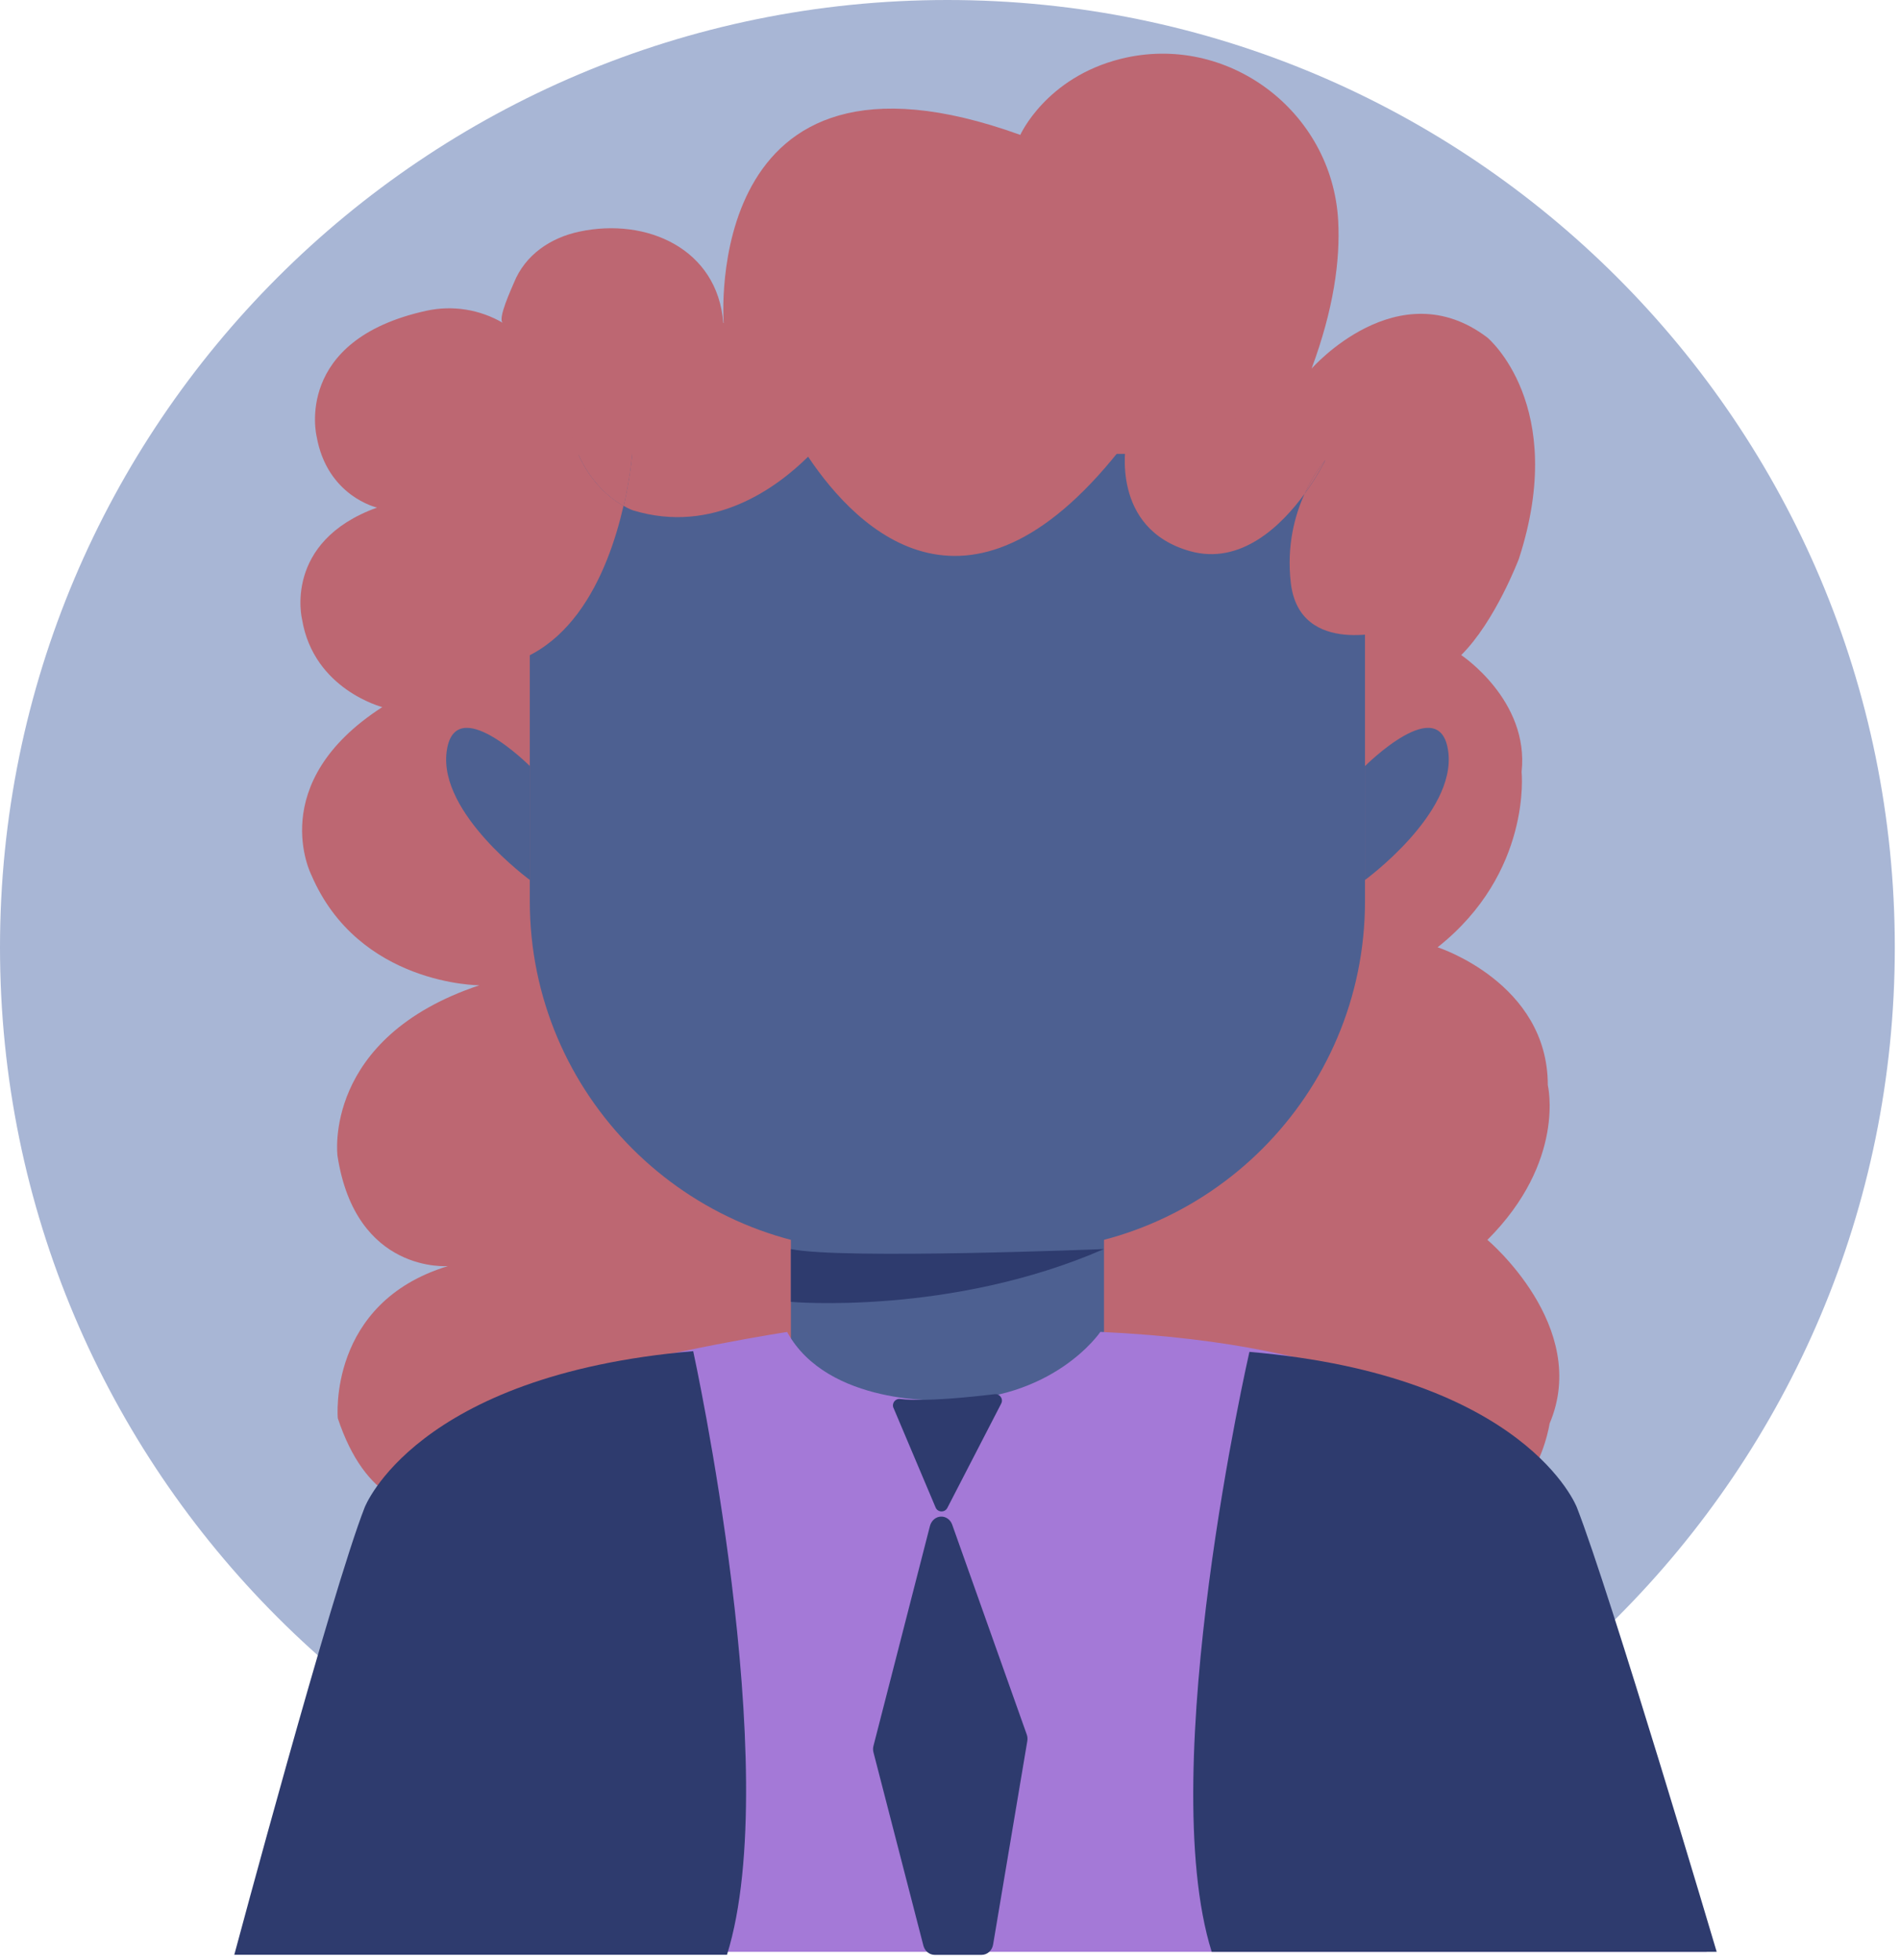
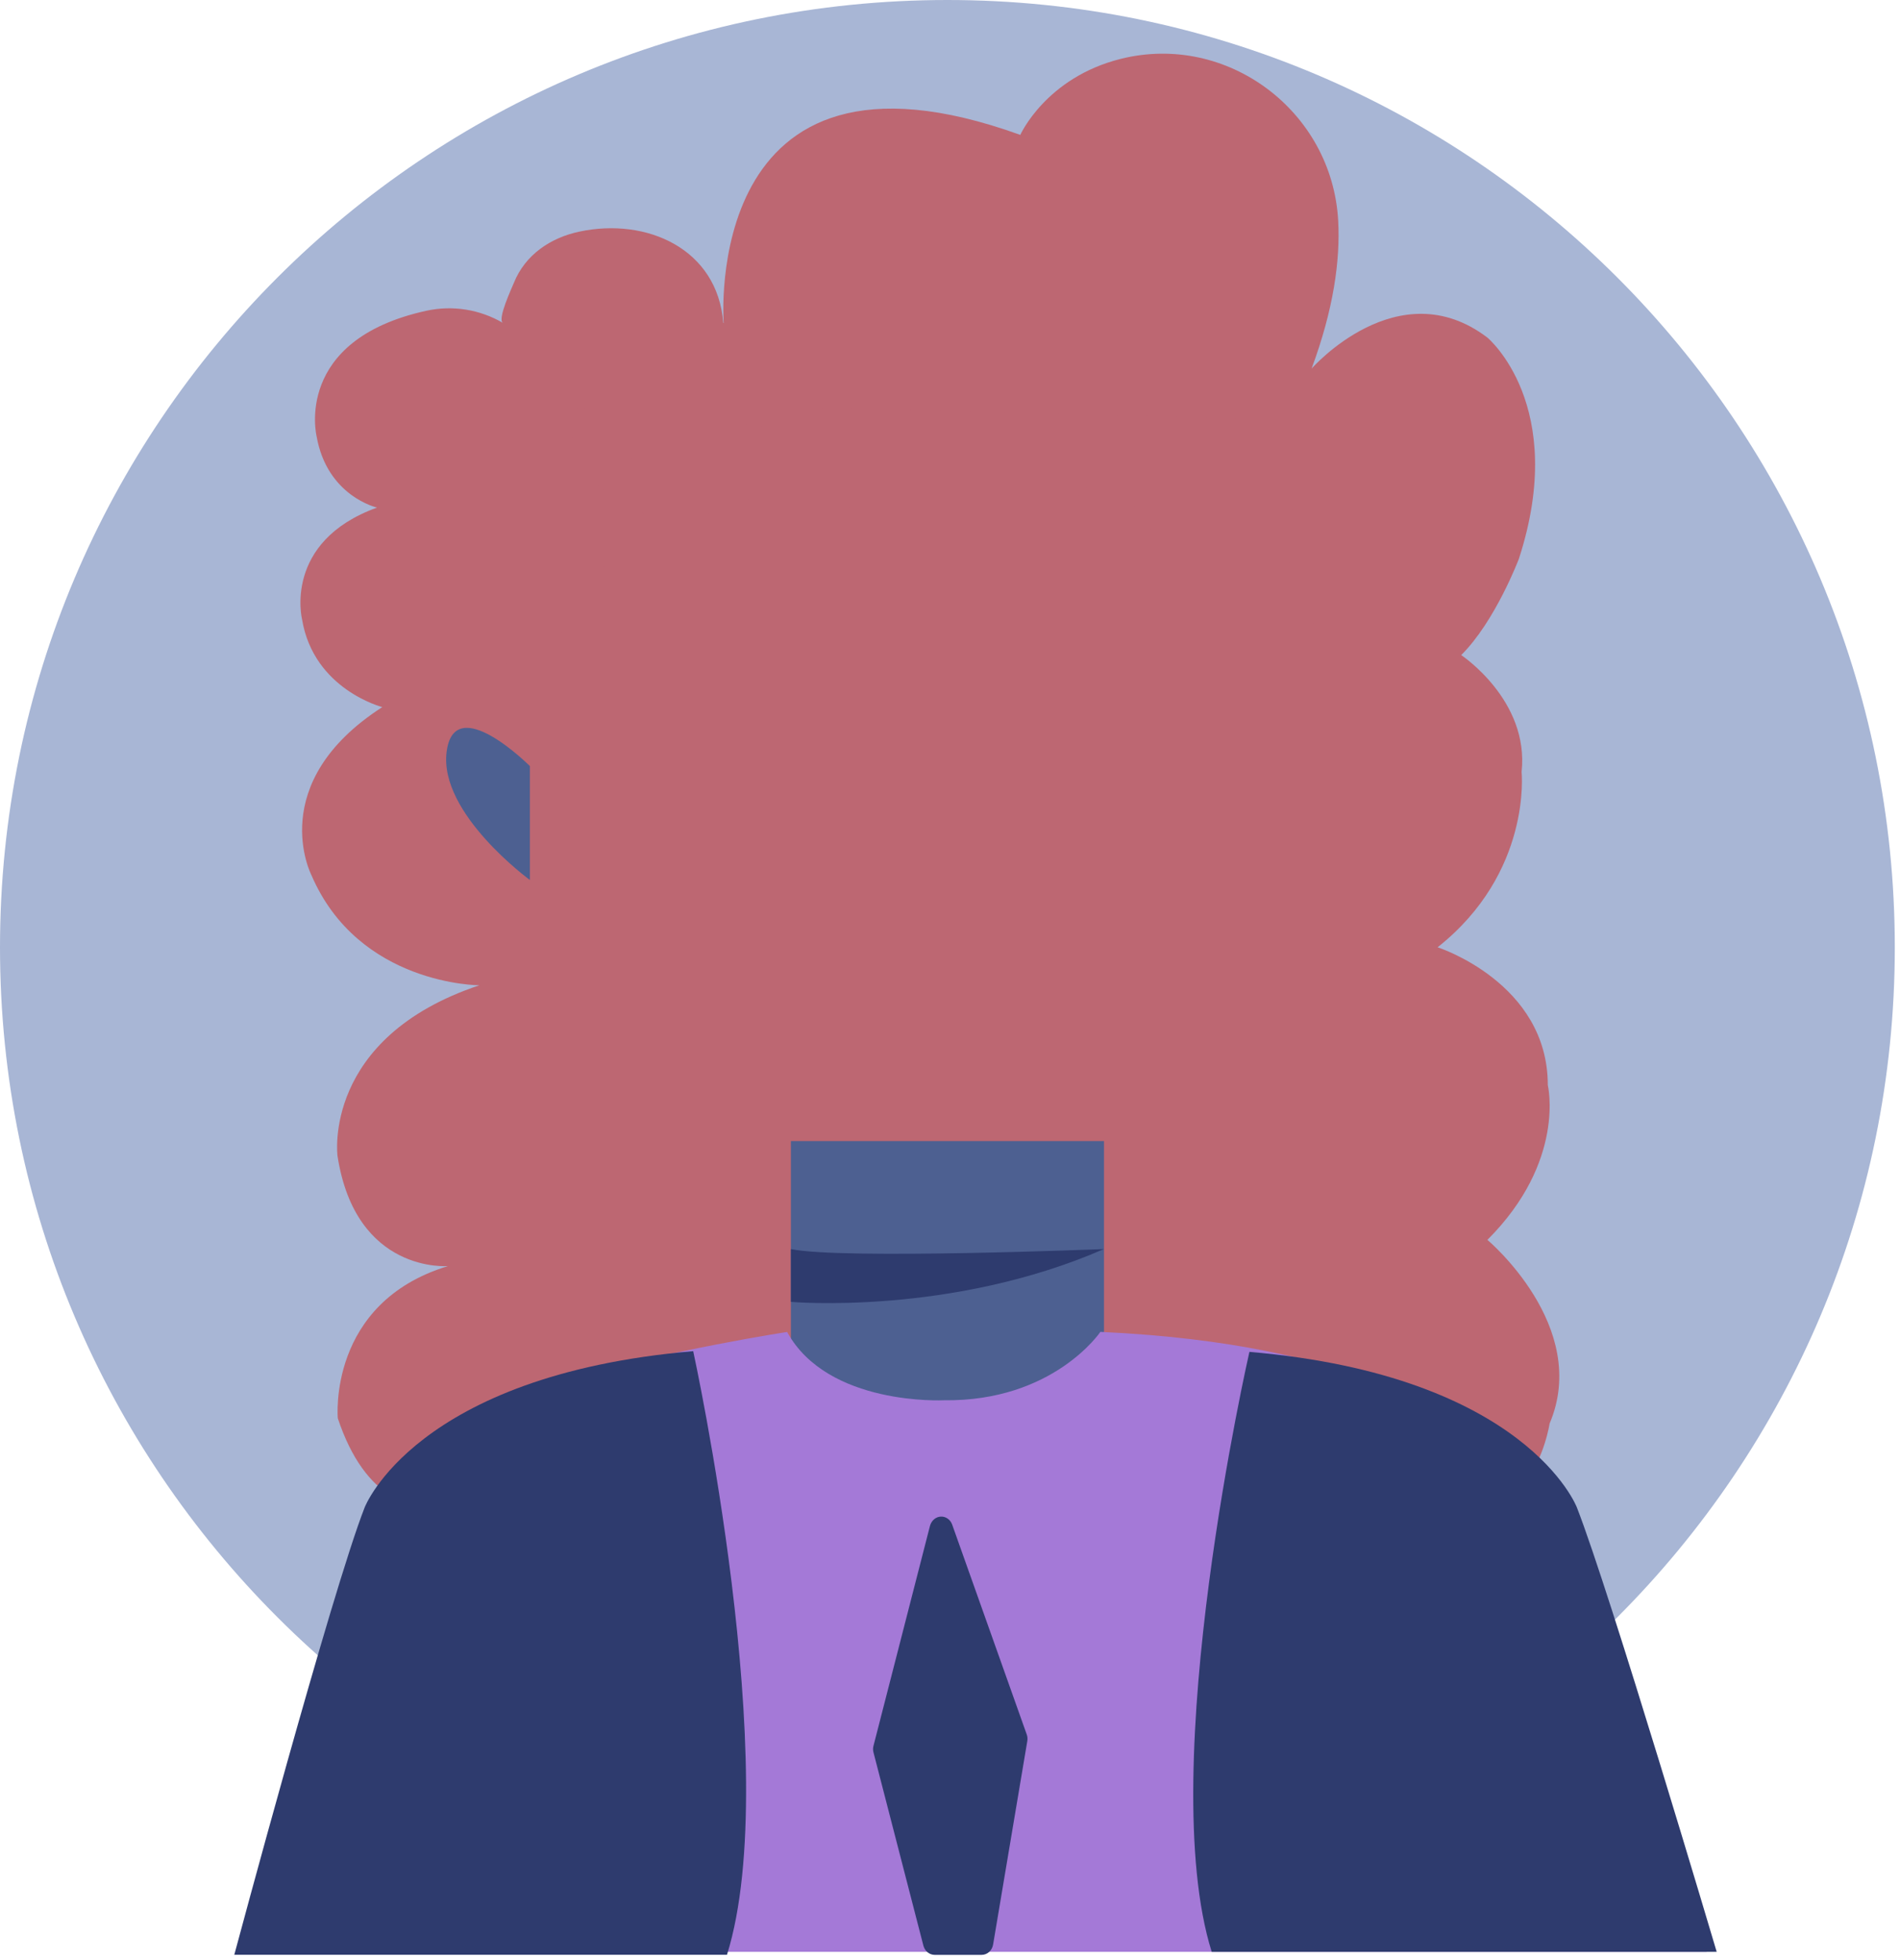
<svg xmlns="http://www.w3.org/2000/svg" width="190" height="196" viewBox="0 0 190 196" fill="none">
  <path d="M94.74 189.48C147.063 189.48 189.48 147.063 189.48 94.74C189.48 42.416 147.063 0 94.74 0C42.416 0 0 42.416 0 94.74C0 147.063 42.416 189.48 94.74 189.48Z" fill="#A8B6D5" />
  <path d="M117.38 50.86H81.73C75.102 50.86 69.73 56.233 69.73 62.86V113.13C69.73 119.758 75.102 125.13 81.73 125.13H117.38C124.007 125.13 129.38 119.758 129.38 113.13V62.86C129.38 56.233 124.007 50.86 117.38 50.86Z" fill="#A8B6D5" />
  <path d="M72.37 32.3C72.37 32.3 70.01 1.92 102.03 13.49C102.03 13.49 104.58 7.77 112.06 5.89C122.72 3.22 133.24 11.12 133.82 22.1C134.03 26.08 133.35 30.95 131.16 36.86C131.16 36.86 139.82 26.98 148.74 33.76C148.74 33.76 156.88 40.52 151.89 55.88C151.89 55.88 149.53 62.13 146.12 65.51C146.12 65.51 152.94 70.02 152.16 77.19C152.16 77.19 153.21 87.25 143.76 94.73C143.76 94.73 154.78 98.27 154.78 108.51C154.78 108.51 156.62 116.12 148.74 123.99C148.74 123.99 159.08 132.65 154.96 142.36C154.96 142.36 152.94 156.01 140.6 149.97C140.6 149.97 130.36 163.35 117.24 153.64C117.24 153.64 99.66 168.86 84.43 153.64C84.43 153.64 65.8 170.44 58.71 151.28L53.46 147.13C53.46 147.13 39.29 158.37 33.78 141.83C33.78 141.83 32.73 130.28 44.8 126.61C44.8 126.61 35.57 127.4 33.75 115.59C33.75 115.59 32.2 103.78 47.94 98.53C47.94 98.53 35.87 98.53 31.14 87.51C31.14 87.51 26.42 78.32 38.23 70.71C38.23 70.71 31.38 68.96 30.21 61.96C30.21 61.96 28.26 54.18 37.7 50.76C37.7 50.76 32.71 49.63 31.66 43.63C31.66 43.63 29.3 34.01 42.62 31.08C45.24 30.5 47.98 30.94 50.29 32.29C49.7 31.94 51.21 28.74 51.39 28.28C52.52 25.48 55.05 23.77 57.95 23.16C64.68 21.73 71.75 24.88 72.33 32.29L72.37 32.3Z" fill="#BD6772" />
-   <path d="M58.919 45.391H130.559C133.839 45.391 136.499 48.051 136.499 51.331V90.131C136.499 109.441 120.819 125.131 101.499 125.131H87.98C68.669 125.131 52.98 109.451 52.98 90.131V51.331C52.98 48.051 55.639 45.391 58.919 45.391Z" fill="#4D6091" />
  <path d="M79.09 114.11H110.4V134.46C110.4 141.7 104.52 147.58 97.28 147.58H92.21C84.97 147.58 79.09 141.7 79.09 134.46V114.11Z" fill="#4D6091" />
  <path d="M62.35 50.59C60.83 57.24 56.87 67.16 46.81 66.84V44.74H57.55C58.86 48.2 61.1 49.88 62.35 50.59Z" fill="#BD6772" />
  <path d="M139.18 42.27V62.99C139.18 62.99 129.95 65.82 129.08 58.28C128.65 54.55 129.49 51.5 130.46 49.38C131.74 47.63 132.47 46.15 132.54 46.01C132.42 46.14 131.39 47.33 130.46 49.38C128.16 52.54 124.09 56.56 118.98 55.11C111.05 52.85 112.57 44.48 112.63 44.16C97.21 64.37 85.81 53.14 80.81 45.67C77.69 48.76 71.31 53.49 63.28 51.03C63.28 51.03 62.92 50.91 62.37 50.59C63.13 47.25 63.28 44.74 63.28 44.74H57.57C57.14 43.59 56.8 42.26 56.64 40.7L79.13 42.92C78.39 41.58 78 40.7 78 40.7L139.19 42.27H139.18Z" fill="#BD6772" />
-   <path d="M132.529 46.01C132.469 46.15 131.729 47.63 130.449 49.38C131.379 47.33 132.409 46.13 132.529 46.01Z" fill="#BD6772" />
-   <path d="M63.27 44.74C63.27 44.74 63.12 47.26 62.36 50.59C61.11 49.88 58.87 48.19 57.56 44.74H63.27Z" fill="#BD6772" />
  <path d="M63.27 44.74C63.27 44.74 63.12 47.26 62.36 50.59C61.11 49.88 58.87 48.19 57.56 44.74H63.27Z" fill="#BD6772" />
  <path d="M52.989 76.611C52.989 76.611 45.429 69.041 44.66 75.201C43.889 81.361 52.989 88.001 52.989 88.001V76.611Z" fill="#4D6091" />
-   <path d="M136.5 76.611C136.5 76.611 144.06 69.041 144.83 75.201C145.6 81.361 136.5 88.001 136.5 88.001V76.611Z" fill="#4D6091" />
  <path d="M78.718 133.2C78.718 133.2 67.524 134.873 54.89 138.348C44.886 141.102 37.074 149.494 34.473 160.24L29.681 179.968L25.67 195.19H170.67L157.085 156.675C153.854 147.521 146.762 140.581 137.979 138.017C131.016 135.984 123.654 133.831 110.039 133.19C110.039 133.19 105.347 140.171 94.374 140.03C94.374 140.03 82.76 140.621 78.708 133.19L78.718 133.2Z" fill="#A479D7" />
  <path d="M69.32 135.12C69.32 135.12 78.47 176.98 72.7 195.48H23.43C23.43 195.48 33.13 159.28 36.46 150.76C36.46 150.76 41.5 137.51 69.31 135.12H69.32Z" fill="#2E3B6E" />
  <path d="M124.942 135.19C124.942 135.19 115.419 176.801 121.17 195.19H171.67C171.67 195.19 161.002 159.206 157.683 150.737C157.683 150.737 152.66 137.566 124.942 135.19Z" fill="#2E3B6E" />
-   <path d="M89.35 140.791L93.56 150.751C93.77 151.261 94.48 151.281 94.73 150.801L100.12 140.361C100.36 139.901 99.99 139.361 99.47 139.421C97.22 139.691 92.44 140.201 90.02 139.901C89.52 139.841 89.15 140.341 89.35 140.801V140.791Z" fill="#2E3B6E" />
  <path d="M93 152.581L87.35 174.581C87.29 174.801 87.29 175.031 87.35 175.251L92.34 194.571C92.48 195.111 92.94 195.491 93.47 195.491H98.16C98.73 195.491 99.21 195.061 99.31 194.461L102.73 174.111C102.77 173.881 102.75 173.651 102.67 173.441L95.22 152.471C94.97 151.771 94.22 151.461 93.6 151.801C93.31 151.961 93.09 152.251 93 152.591V152.581Z" fill="#2E3B6E" />
  <path d="M79.09 124.91V130.19C79.09 130.19 95.03 131.6 110.39 124.91C110.39 124.91 84.1 125.97 79.09 124.91Z" fill="#2E3B6E" />
</svg>